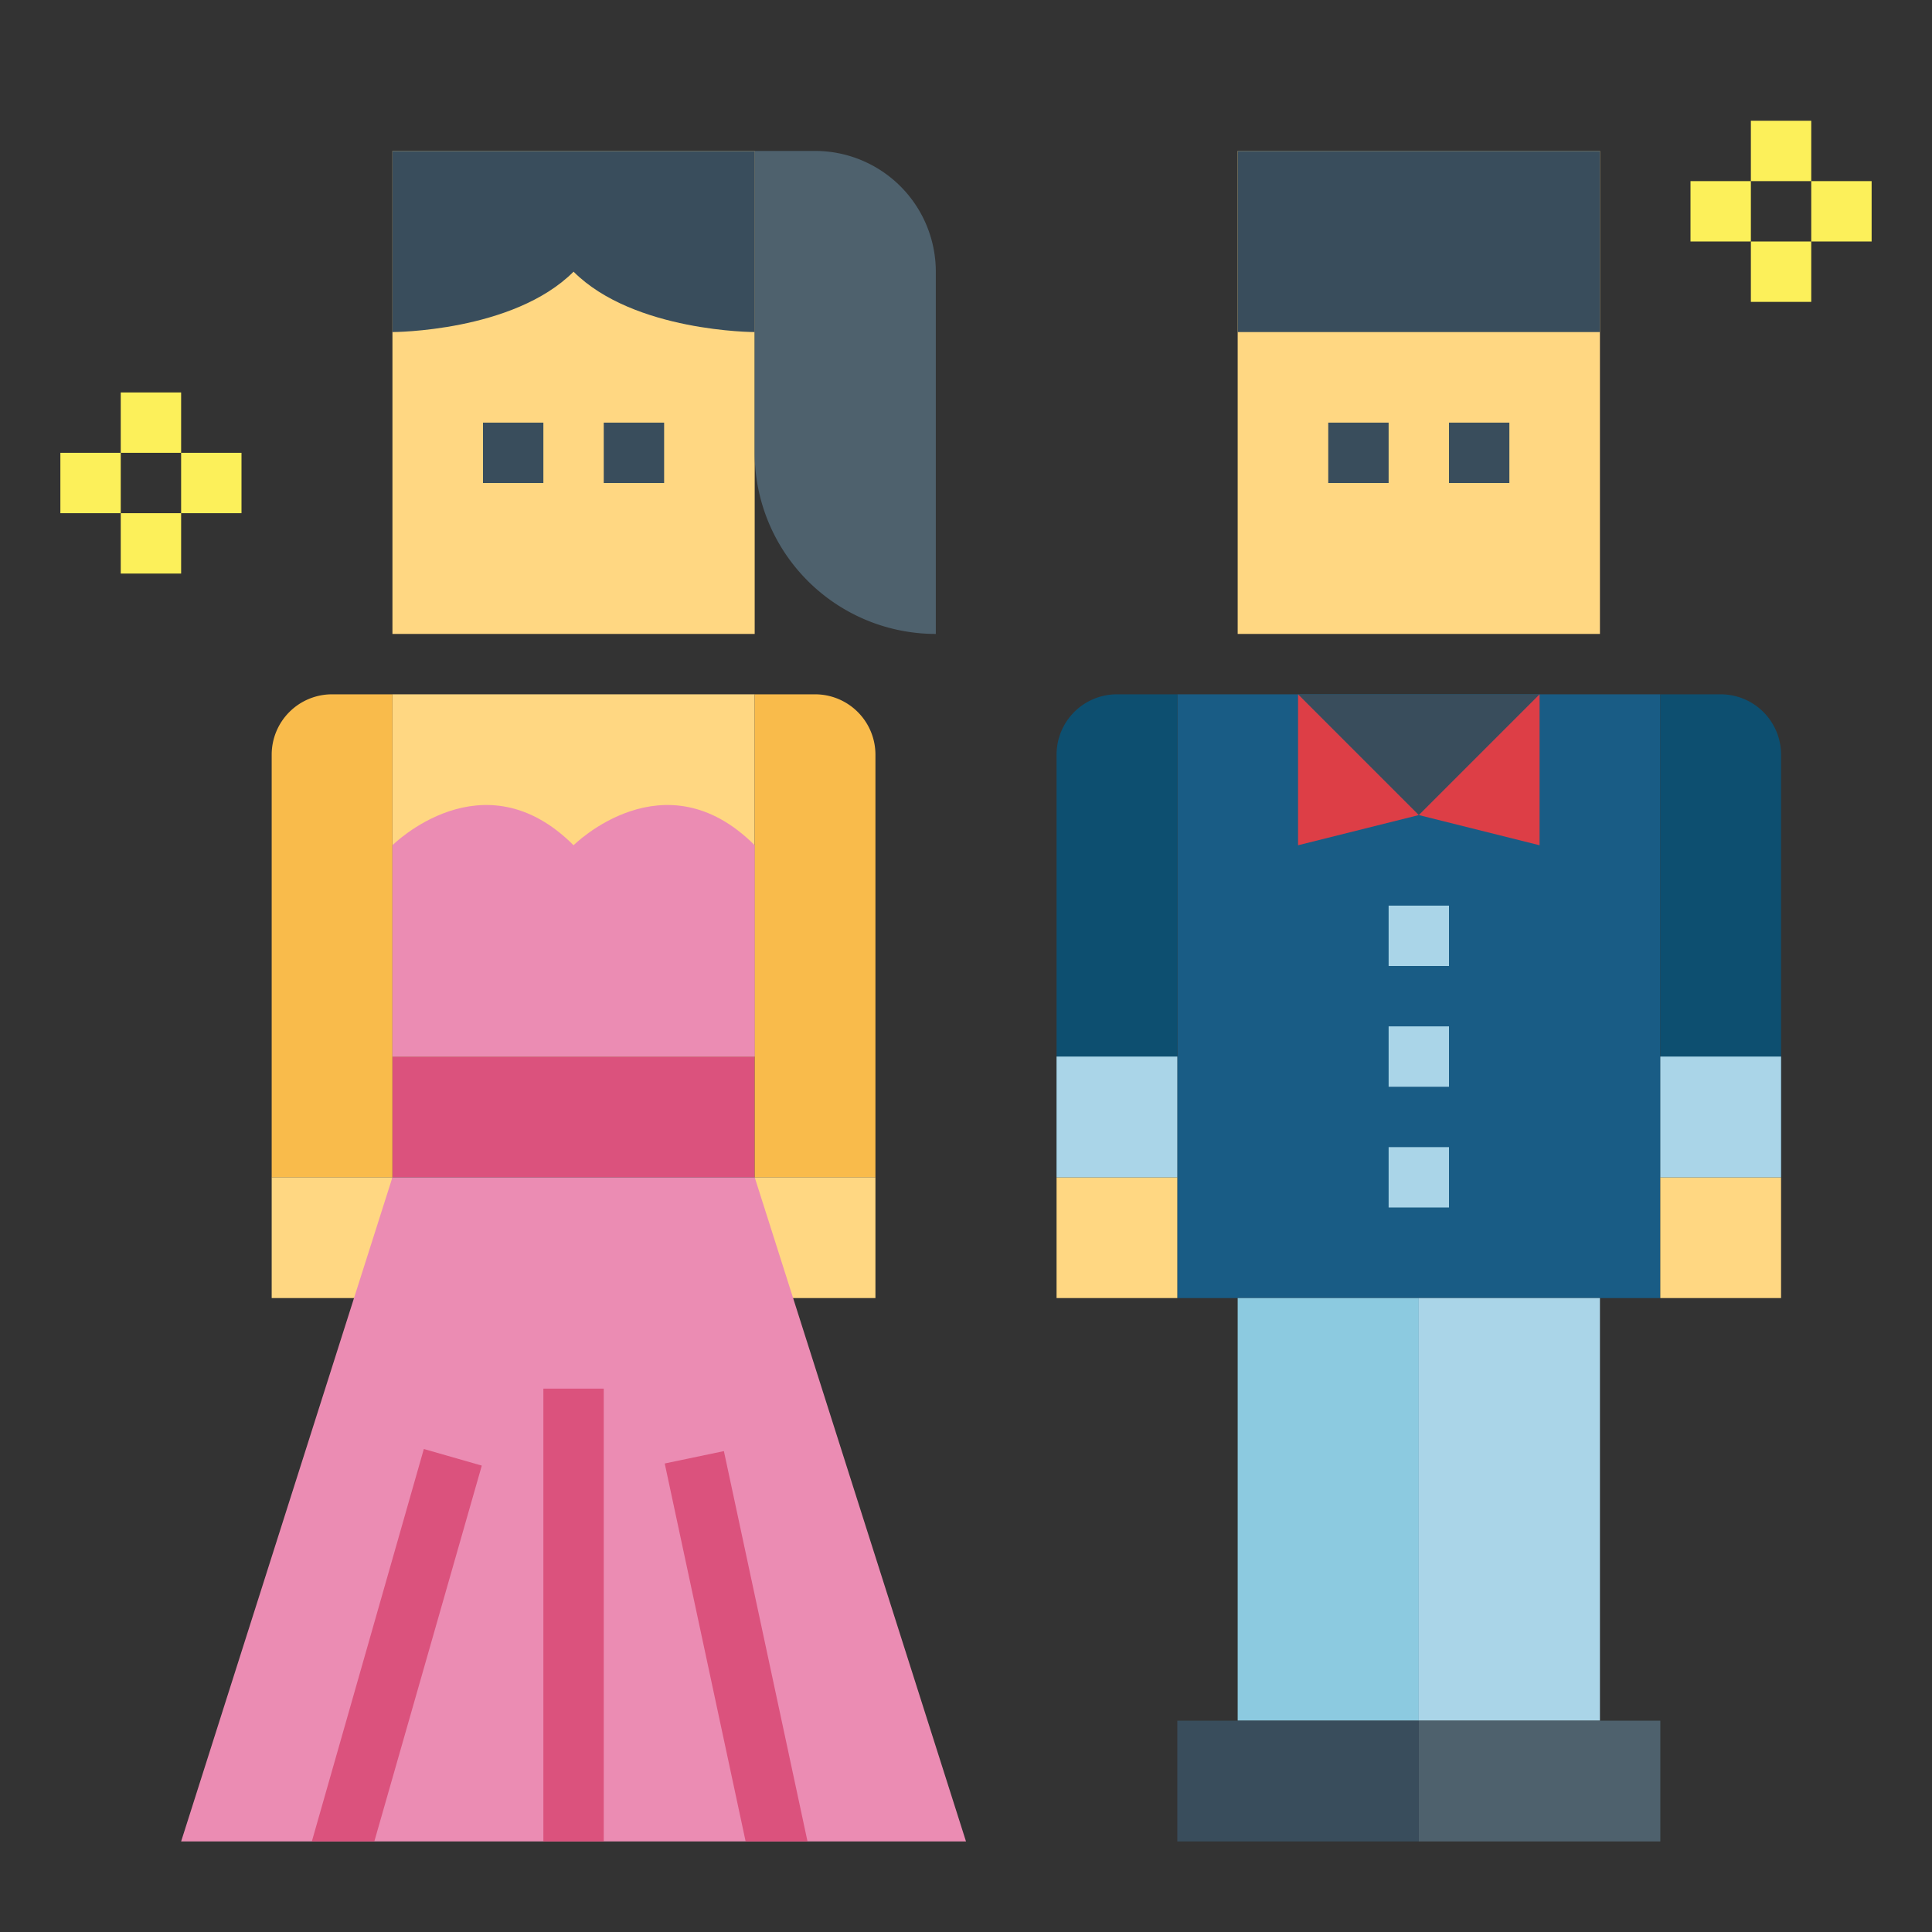
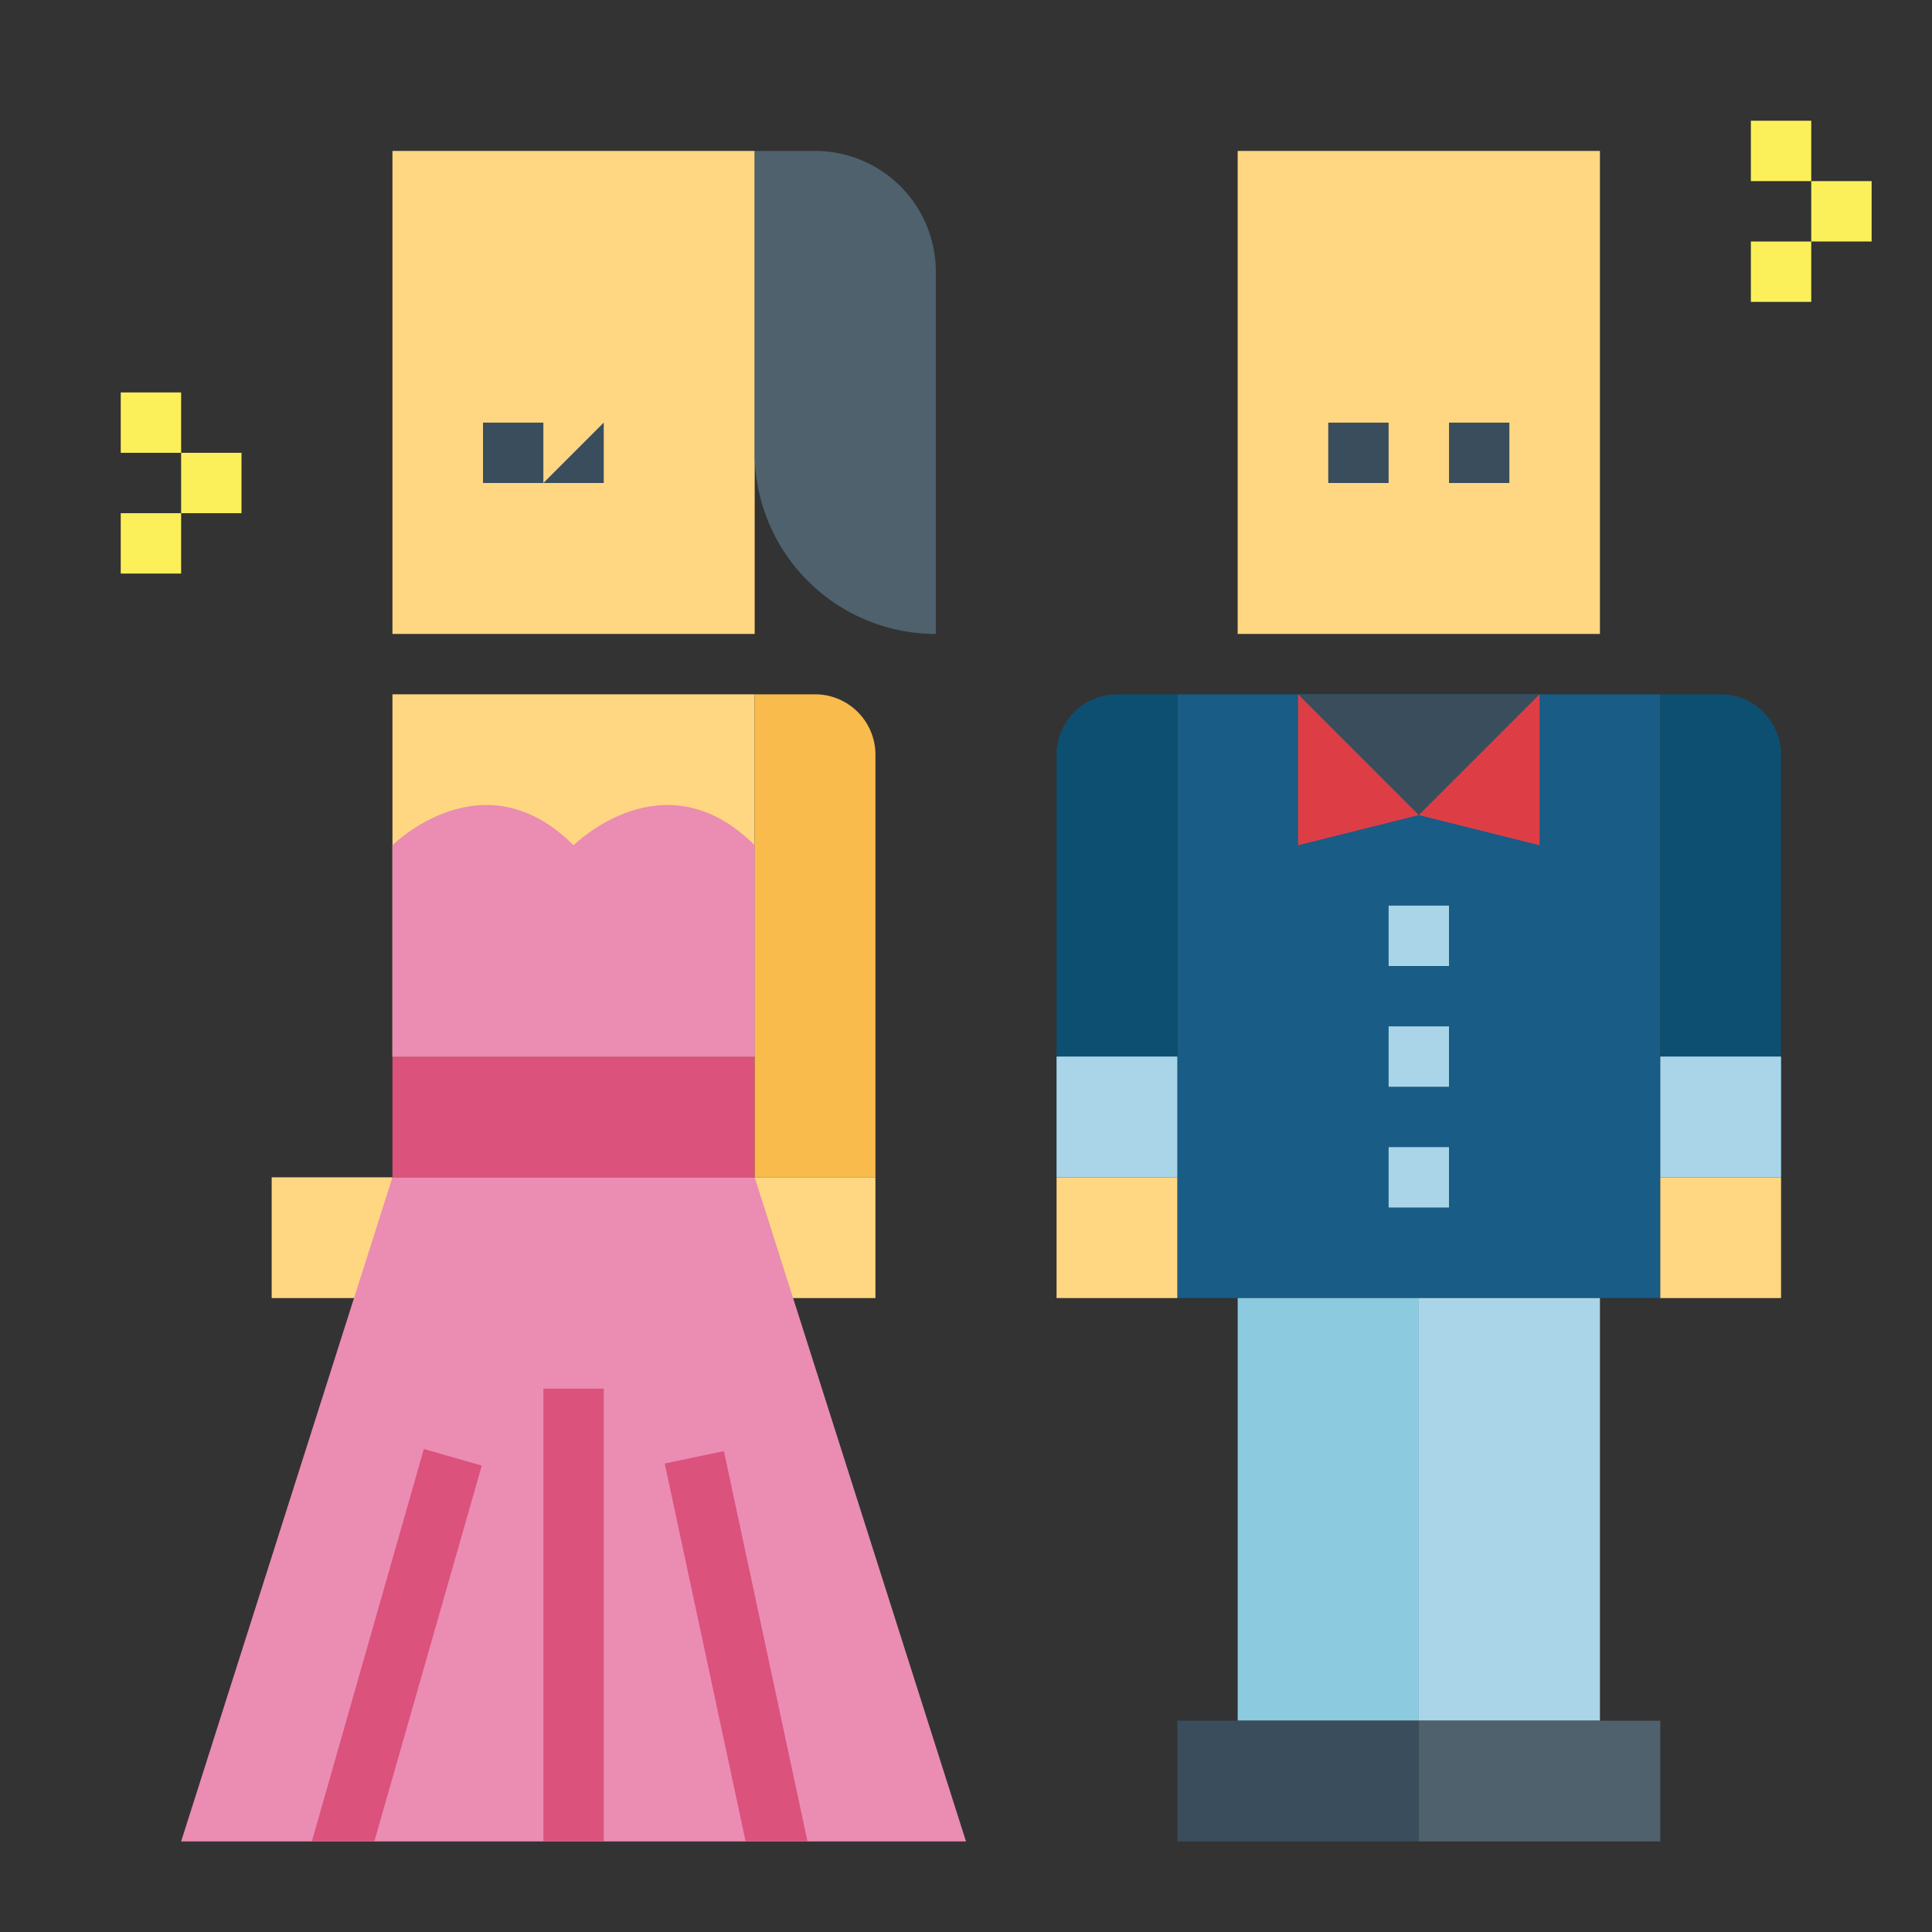
<svg xmlns="http://www.w3.org/2000/svg" height="512" viewBox="0 0 64 64" width="512">
  <rect x="0" y="0" width="64" height="64" fill="#333333" stroke="none" />
  <path d="m41 5h12v16h-12z" fill="#ffd782" transform="matrix(-1 0 0 -1 94 26)" />
  <path d="m44 14h2v2h-2z" fill="#394d5c" />
  <path d="m48 14h2v2h-2z" fill="#394d5c" />
  <path d="m39 23h16v20h-16z" fill="#195c85" />
  <path d="m55 23h4a0 0 0 0 1 0 0v16a0 0 0 0 1 0 0h-2a2 2 0 0 1 -2-2v-14a0 0 0 0 1 0 0z" fill="#0d4f70" transform="matrix(-1 0 0 -1 114 62)" />
  <path d="m55 39h4v4h-4z" fill="#ffd782" transform="matrix(-1 0 0 -1 114 82)" />
  <path d="m37 23h2a0 0 0 0 1 0 0v16a0 0 0 0 1 0 0h-4a0 0 0 0 1 0 0v-14a2 2 0 0 1 2-2z" fill="#0d4f70" />
  <path d="m35 39h4v4h-4z" fill="#ffd782" />
  <path d="m43 23 4 4 4-4z" fill="#394d5c" />
  <path d="m47 27-4 1v-5z" fill="#dd3e46" />
  <path d="m47 27 4 1v-5z" fill="#dd3e46" />
  <path d="m46 30h2v2h-2z" fill="#aad5e8" />
  <path d="m46 34h2v2h-2z" fill="#aad5e8" />
  <path d="m46 38h2v2h-2z" fill="#aad5e8" />
  <path d="m41 43h6v14h-6z" fill="#8ccae0" />
  <path d="m47 43h6v14h-6z" fill="#aad5e8" />
  <path d="m35 35h4v4h-4z" fill="#aad5e8" />
  <path d="m55 35h4v4h-4z" fill="#aad5e8" />
  <path d="m39 57h8v4h-8z" fill="#394d5c" />
  <path d="m47 57h8v4h-8z" fill="#4e616d" />
  <path d="m13 5h12v16h-12z" fill="#ffd782" transform="matrix(-1 0 0 -1 38 26)" />
  <path d="m16 14h2v2h-2z" fill="#394d5c" />
-   <path d="m20 14h2v2h-2z" fill="#394d5c" />
+   <path d="m20 14v2h-2z" fill="#394d5c" />
  <path d="m13 35h12v4h-12z" fill="#db527d" />
  <path d="m25 35h-12v-7-5h12v5z" fill="#ffd782" />
-   <path d="m25 11s-4 0-6-2c-2 2-6 2-6 2v-6h12z" fill="#394d5c" />
  <path d="m25 23h4a0 0 0 0 1 0 0v16a0 0 0 0 1 0 0h-2a2 2 0 0 1 -2-2v-14a0 0 0 0 1 0 0z" fill="#f9bb4b" transform="matrix(-1 0 0 -1 54 62)" />
  <path d="m25 39h4v4h-4z" fill="#ffd782" transform="matrix(-1 0 0 -1 54 82)" />
-   <path d="m11 23h2a0 0 0 0 1 0 0v16a0 0 0 0 1 0 0h-4a0 0 0 0 1 0 0v-14a2 2 0 0 1 2-2z" fill="#f9bb4b" />
  <path d="m9 39h4v4h-4z" fill="#ffd782" />
  <path d="m32 61h-26l7-22h12z" fill="#eb8cb3" />
  <path d="m13 28s3-3 6 0c0 0 3-3 6 0v7h-12z" fill="#eb8cb3" />
-   <path d="m41 5h12v6h-12z" fill="#394d5c" />
  <path d="m15.96 48.55-3.56 12.45h-2.07l3.71-13z" fill="#db527d" />
  <path d="m18 46h2v15h-2z" fill="#db527d" />
  <path d="m26.75 61h-2.05l-2.68-12.52 1.96-.41z" fill="#db527d" />
  <path d="m25 5h2a4 4 0 0 1 4 4v12a0 0 0 0 1 0 0 6 6 0 0 1 -6-6v-10a0 0 0 0 1 0 0z" fill="#4e616d" />
  <g fill="#fcf05a">
    <path d="m58 4h2v2h-2z" />
    <path d="m58 8h2v2h-2z" />
-     <path d="m56 6h2v2h-2z" />
    <path d="m60 6h2v2h-2z" />
    <path d="m4 13h2v2h-2z" />
    <path d="m4 17h2v2h-2z" />
-     <path d="m2 15h2v2h-2z" />
    <path d="m6 15h2v2h-2z" />
  </g>
</svg>